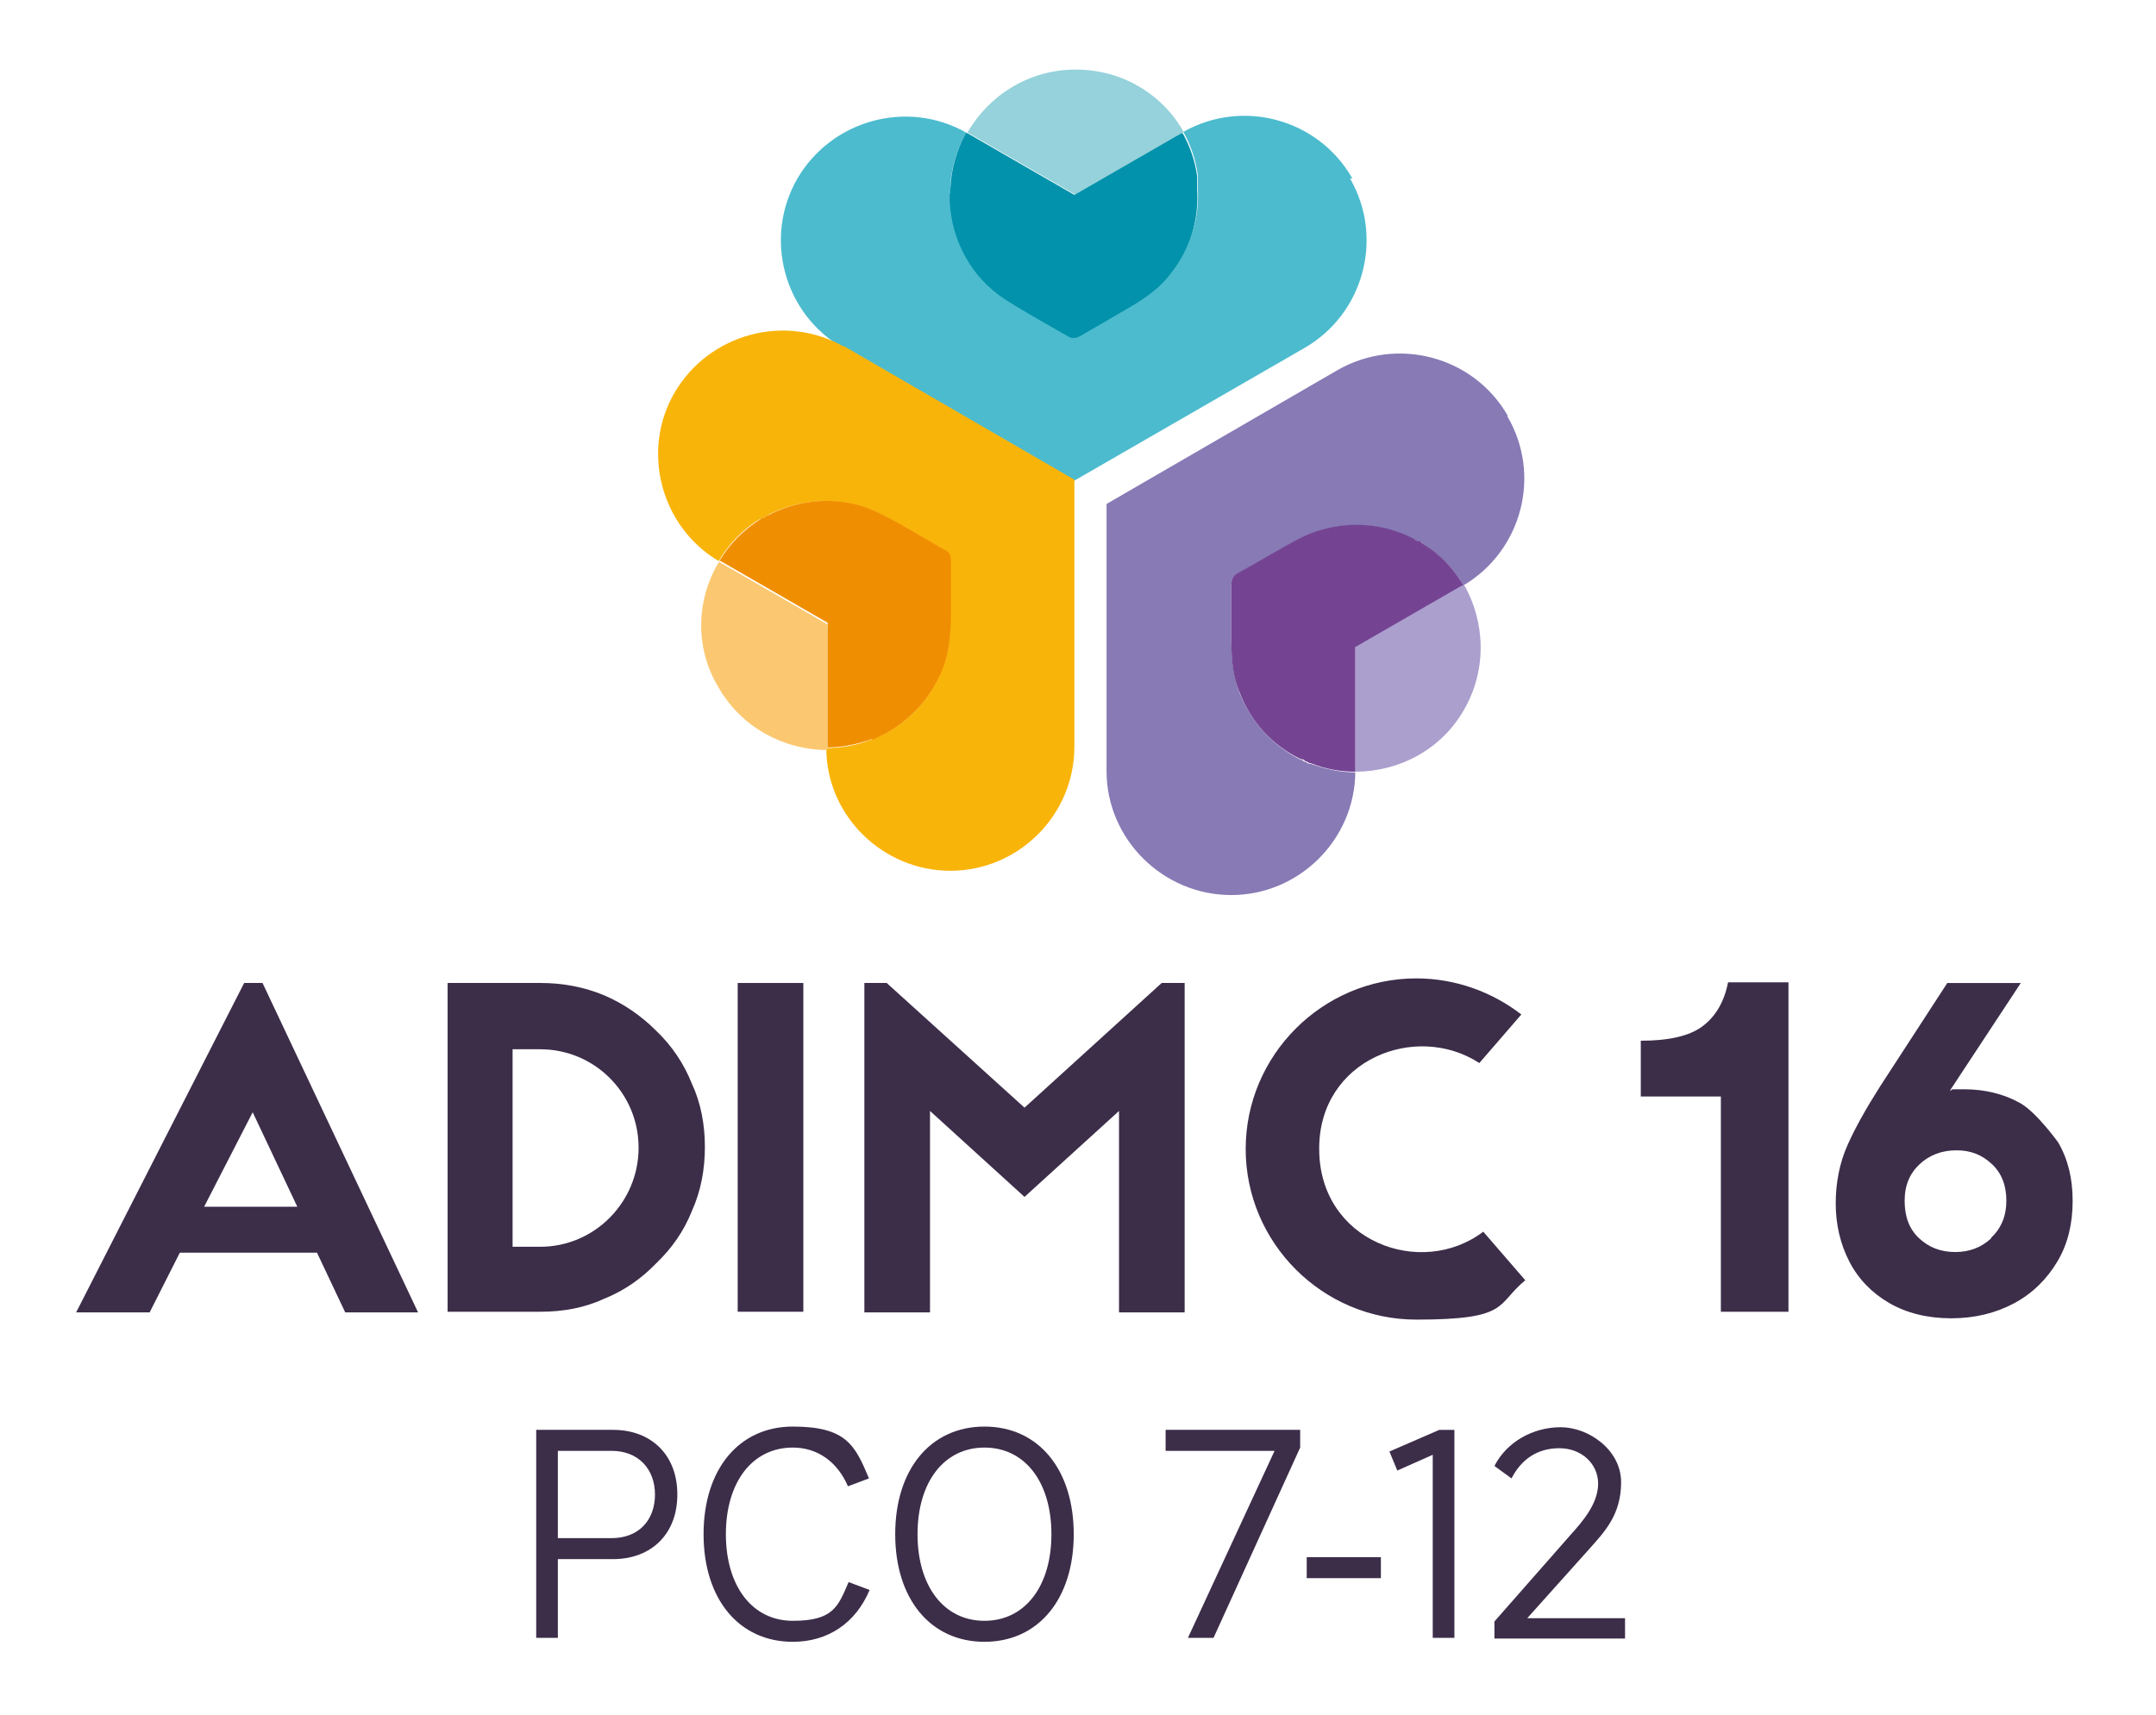
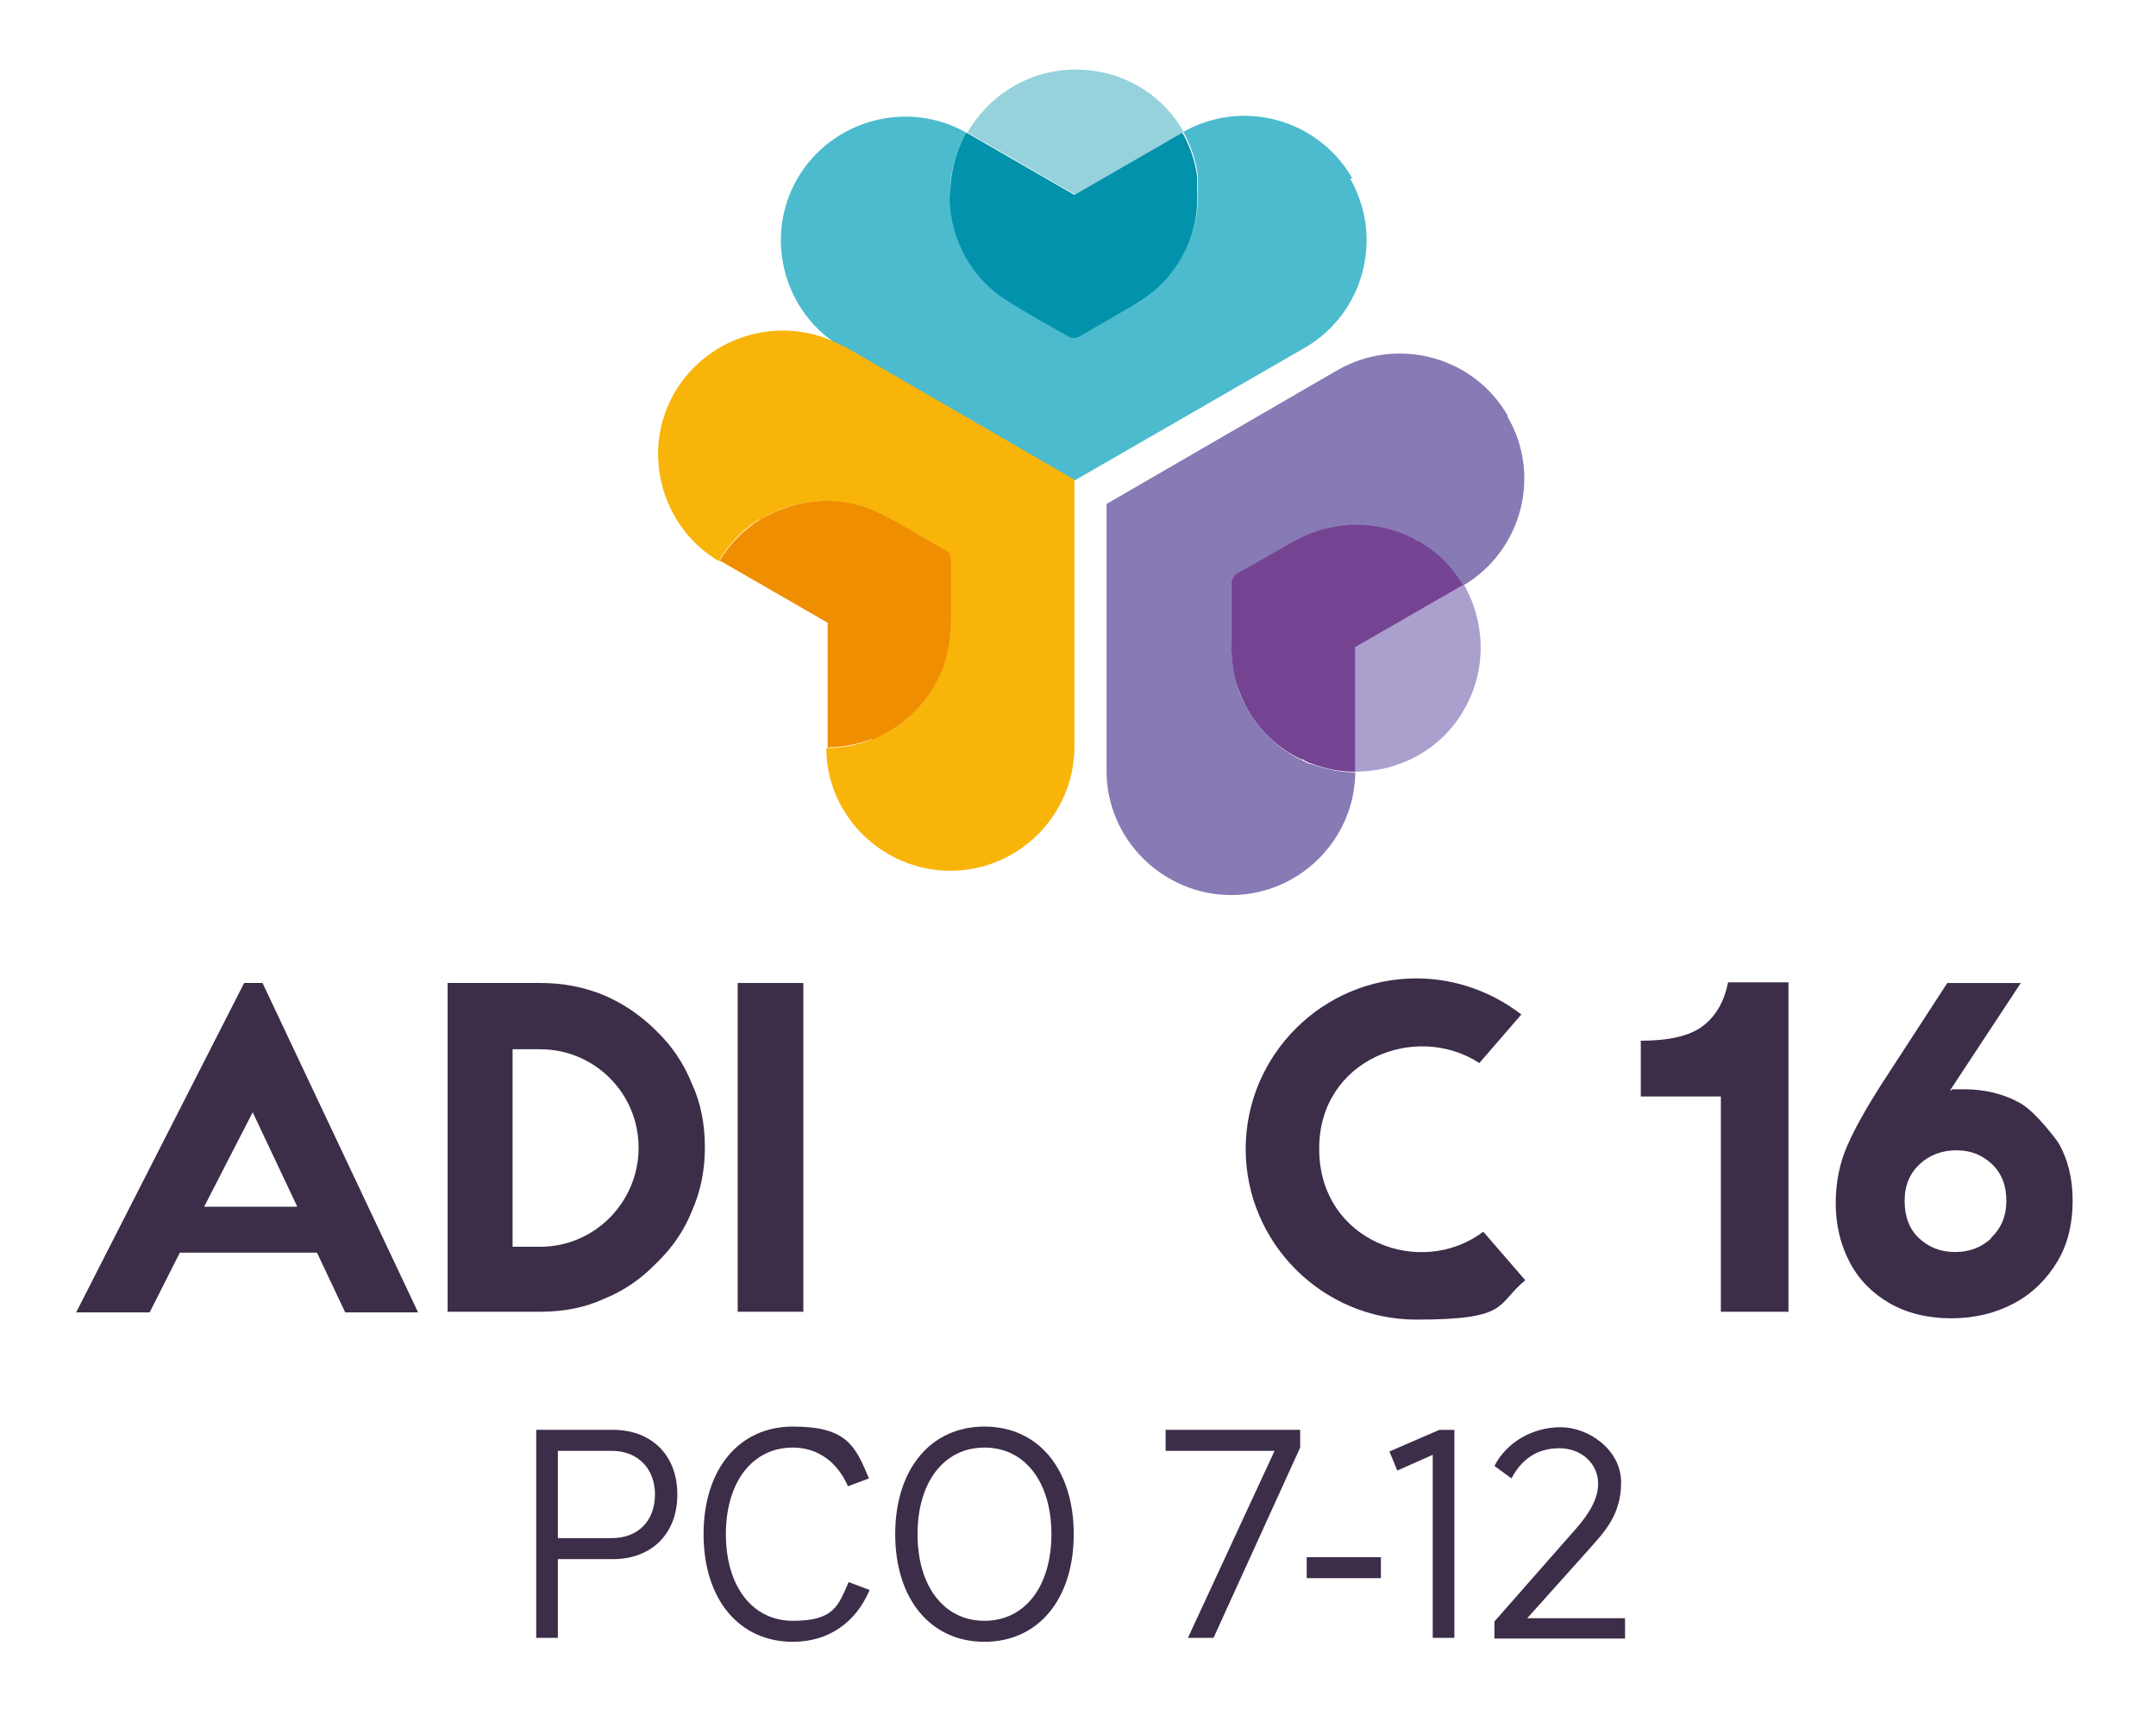
<svg xmlns="http://www.w3.org/2000/svg" id="Calque_1" version="1.1" viewBox="0 0 328.5 261.4">
  <defs>
    <style>
      .st0 {
        fill: #fbc871;
      }

      .st1 {
        fill: #4cbbce;
      }

      .st2 {
        fill: #877ab5;
      }

      .st3 {
        fill: #ab9fcd;
      }

      .st4 {
        fill: #744493;
      }

      .st5 {
        fill: #0292ab;
      }

      .st6 {
        fill: #f9b40a;
      }

      .st7 {
        fill: #95d2db;
      }

      .st8 {
        fill: #f08e02;
      }

      .st9 {
        fill: #3c2d49;
      }
    </style>
  </defs>
  <g>
    <path class="st9" d="M103.2,227.8c0,5.9-3.9,9.8-9.8,9.8h-8.4v12h-3.3v-31.7h11.7c5.9,0,9.8,3.9,9.8,9.8h0ZM99.8,227.8c0-4-2.6-6.7-6.6-6.7h-8.2v13.3h8.2c4,0,6.6-2.6,6.6-6.7h0Z" />
    <path class="st9" d="M107.2,233.8c0-9.9,5.4-16.4,13.6-16.4s9.5,2.9,11.6,7.9l-3.2,1.2c-1.6-3.7-4.6-5.9-8.4-5.9-6.2,0-10.2,5.3-10.2,13.2s4,13.2,10.2,13.2,6.9-2.2,8.5-5.9l3.2,1.2c-2.1,5-6.3,7.9-11.7,7.9-8.2,0-13.6-6.5-13.6-16.4Z" />
    <path class="st9" d="M136.4,233.8c0-9.9,5.4-16.4,13.6-16.4s13.6,6.5,13.6,16.4-5.4,16.4-13.6,16.4-13.6-6.5-13.6-16.4ZM160.2,233.8c0-7.9-4-13.2-10.2-13.2s-10.2,5.3-10.2,13.2,4,13.2,10.2,13.2,10.2-5.3,10.2-13.2Z" />
    <path class="st9" d="M198.1,217.9v2.7l-13.2,29h-3.9l13.2-28.5h-16.6v-3.2h20.5Z" />
    <path class="st9" d="M199.1,237.3h11.3v3.2h-11.3v-3.2Z" />
    <path class="st9" d="M221.6,217.9v31.7h-3.3v-27.9l-5.4,2.4-1.2-2.9,7.6-3.3h2.4-.1Z" />
    <path class="st9" d="M247.6,246.5v3.2h-19.9v-2.6l11.6-13.2c1.9-2.1,4.2-4.8,4.2-7.8s-2.5-5.4-5.9-5.4-5.8,1.7-7.3,4.6l-2.6-1.9c1.9-3.7,5.9-5.9,10.1-5.9s9.2,3.4,9.2,8.4-2.6,7.6-4.8,10.1l-9.5,10.6h15-.1Z" />
  </g>
  <path class="st1" d="M206,27.1h0c-5.2-9-16.7-12.1-25.7-7,1.1,2,1.9,4.2,2.2,6.6h0v1.8c.3,4.8-1.1,9.2-4.1,13.1-2,2.6-4.7,4.2-7.5,5.8-2,1.1-4,2.3-6,3.5-.6.4-1.3.6-2,.2-3.2-1.9-6.5-3.7-9.7-5.7-5.1-3.4-8.1-9-8.4-14.9h0v-1.6c0-3.1,1-6.1,2.4-8.7-9-5.1-20.5-1.9-25.7,7h0c-5.2,9-2.1,20.6,6.9,25.8l35.2,20.3,35.2-20.3c9-5.2,12.1-16.8,6.9-25.8h.3Z" />
  <path class="st7" d="M163.9,29.6l16.3-9.4h.2c-3.2-5.8-9.4-9.6-16.5-9.6s-13.2,3.9-16.5,9.6c0,0,.1,0,.2.1l16.3,9.4h0Z" />
  <path class="st5" d="M144.7,29.5v1.2h0c.3,5.9,3.2,11.5,8.4,14.9,3.1,2,6.4,3.8,9.7,5.7.7.4,1.3.2,2-.2,2-1.2,4-2.3,6-3.5,2.8-1.6,5.5-3.2,7.5-5.8,3.1-3.9,4.4-8.3,4.1-13.1v-1.8h0c-.3-2.4-1.1-4.6-2.2-6.6h-.2l-16.3,9.4-16.3-9.4s-.1,0-.2-.1c-1.4,2.6-2.3,5.5-2.4,8.7v.6Z" />
  <path class="st2" d="M229.7,63.3h0c-5.2-9-16.8-12.1-25.9-6.9l-35.2,20.4v40.7c0,10.4,8.6,18.9,19,18.9h0c10.3,0,18.8-8.4,18.9-18.7-2.3,0-4.6-.5-6.8-1.3h0s-.2,0-.2,0c-.2,0-.4-.2-.6-.3-.2,0-.4-.2-.5-.3h-.2c-4.3-2.2-7.4-5.5-9.3-10.1-1.2-3-1.3-6.2-1.3-9.4v-7c0-.8.1-1.4.9-1.8,3.3-1.8,6.4-3.8,9.8-5.5,5.5-2.8,11.9-2.5,17.1.2h0c.2,0,.5.3.7.4h.1s.1,0,.2,0c.1,0,.2,0,.3.2,2.7,1.7,4.8,3.9,6.3,6.4,8.9-5.3,11.9-16.8,6.7-25.7v-.2Z" />
  <path class="st3" d="M206.5,98.6v19c6.6,0,13.1-3.3,16.6-9.5,3.5-6.1,3.2-13.4-.1-19.1,0,0-.1,0-.2,0l-16.3,9.4h0Z" />
  <path class="st4" d="M216.7,82.7c-.1,0-.2,0-.3-.2,0,0-.1,0-.2,0h-.1c-.2,0-.5-.3-.7-.4h0c-5.2-2.7-11.6-2.9-17.1-.2-3.3,1.7-6.5,3.7-9.8,5.5-.7.4-.9,1-.9,1.8v7c0,3.2,0,6.4,1.3,9.4,1.8,4.6,5,8,9.3,10.1h.2c.2,0,.4.2.5.3.2,0,.4.2.6.3,0,0,.2,0,.2,0h0c2.2.9,4.5,1.3,6.8,1.3v-19l16.3-9.4s.1,0,.2,0c-1.5-2.5-3.6-4.8-6.3-6.4h0Z" />
  <path class="st6" d="M128.7,52.9c-9-5.2-20.6-2.1-25.9,6.9h0c-5.2,8.9-2.1,20.5,6.7,25.7,1.5-2.5,3.6-4.8,6.3-6.4,0,0,.2,0,.3-.2,0,0,0,0,.2,0h0c.2,0,.5-.3.7-.4h0c5.2-2.7,11.6-2.9,17.1-.2,3.3,1.7,6.5,3.7,9.8,5.5.7.4.9,1,.9,1.8v7c0,3.2,0,6.4-1.3,9.4-1.8,4.6-5,8-9.3,10.1h-.2c-.2,0-.4.2-.5.3-.2,0-.4.2-.6.3,0,0-.2,0-.2,0h0c-2.2.9-4.5,1.3-6.8,1.3,0,10.3,8.6,18.7,18.9,18.7h0c10.4,0,18.9-8.5,18.9-18.9v-40.7l-35.2-20.4v.2Z" />
-   <path class="st0" d="M126,95.1l-16.3-9.4s0,0-.2,0c-3.4,5.7-3.7,13,0,19.1,3.5,6.1,10,9.5,16.6,9.5v-19h0Z" />
  <path class="st8" d="M132.8,112.7h0s.2,0,.2,0c.2,0,.4-.2.6-.3.2,0,.4-.2.5-.3h.2c4.3-2.2,7.4-5.5,9.3-10.1,1.2-3,1.3-6.2,1.3-9.4v-7c0-.8-.1-1.4-.9-1.8-3.3-1.8-6.4-3.8-9.8-5.5-5.5-2.8-11.9-2.5-17.1.2h0c-.2,0-.5.3-.7.4h0s0,0-.2,0c0,0-.2,0-.3.2-2.7,1.7-4.8,3.9-6.3,6.4,0,0,0,0,.2,0l16.3,9.4v19c2.3,0,4.6-.5,6.8-1.3h0Z" />
  <g>
    <path class="st9" d="M259.4,156.4c-2,1.5-5.2,2.2-9.4,2.2v8.5h12.2v32.8h10.3v-50.2h-9.2c-.6,3-1.9,5.2-3.9,6.7Z" />
    <path class="st9" d="M307.8,168.1c-2.5-1.4-5.4-2.1-8.5-2.1s-1.3,0-2.2.2l10.8-16.4h-11.2l-10.2,15.7c-2.1,3.3-3.8,6.3-5,9s-1.8,5.7-1.8,8.9.7,6.2,2.1,8.9,3.5,4.8,6.1,6.3,5.8,2.3,9.4,2.3,6.8-.8,9.6-2.3,5-3.7,6.6-6.4,2.3-5.8,2.3-9.2-.7-6.3-2.2-8.9c0,0-3.3-4.6-5.8-6ZM303.4,188.7c-1.5,1.4-3.3,2.1-5.5,2.1s-4-.7-5.5-2.1c-1.5-1.4-2.2-3.3-2.2-5.7s.8-4.2,2.3-5.6c1.5-1.4,3.4-2.1,5.6-2.1s3.9.7,5.4,2.1c1.5,1.4,2.2,3.3,2.2,5.6s-.8,4.2-2.3,5.6h0Z" />
    <path class="st9" d="M37.2,149.8l-25.6,50.2h11.2l4.6-9.1h20.9l4.3,9.1h11.1l-23.7-50.2h-2.9.1ZM31.1,183.9l7.4-14.4,6.8,14.4h-14.2Z" />
    <path class="st9" d="M100,157.1c-2.3-2.3-4.9-4.1-7.9-5.4-3.1-1.3-6.4-1.9-9.7-1.9h-14.2v50.1h14.2c3.4,0,6.7-.6,9.7-2,3-1.2,5.7-3.1,7.9-5.4,2.4-2.3,4.2-4.9,5.4-7.9,1.4-3.1,2-6.4,2-9.8s-.6-6.7-2-9.7c-1.2-3-3-5.7-5.4-8h0ZM82.3,190h-4.2v-30.1h4.2c8.3,0,15,6.7,15,15s-6.7,15.1-15,15.1Z" />
    <rect class="st9" x="112.4" y="149.8" width="10" height="50.1" />
-     <polygon class="st9" points="156.1 168.8 135.1 149.8 131.7 149.8 131.7 200 141.7 200 141.7 169.3 156.1 182.4 170.5 169.3 170.5 200 180.5 200 180.5 149.8 177 149.8 156.1 168.8" />
    <path class="st9" d="M201,175c0-13.5,14.7-19.3,24.4-13l6.4-7.4c-4.4-3.4-10-5.5-16-5.5-14.3,0-26,11.7-26,26s11.7,26,26,26,12.1-2.3,16.6-6l-6.4-7.4c-9.5,7.2-25,1.5-25-12.6h0Z" />
  </g>
</svg>